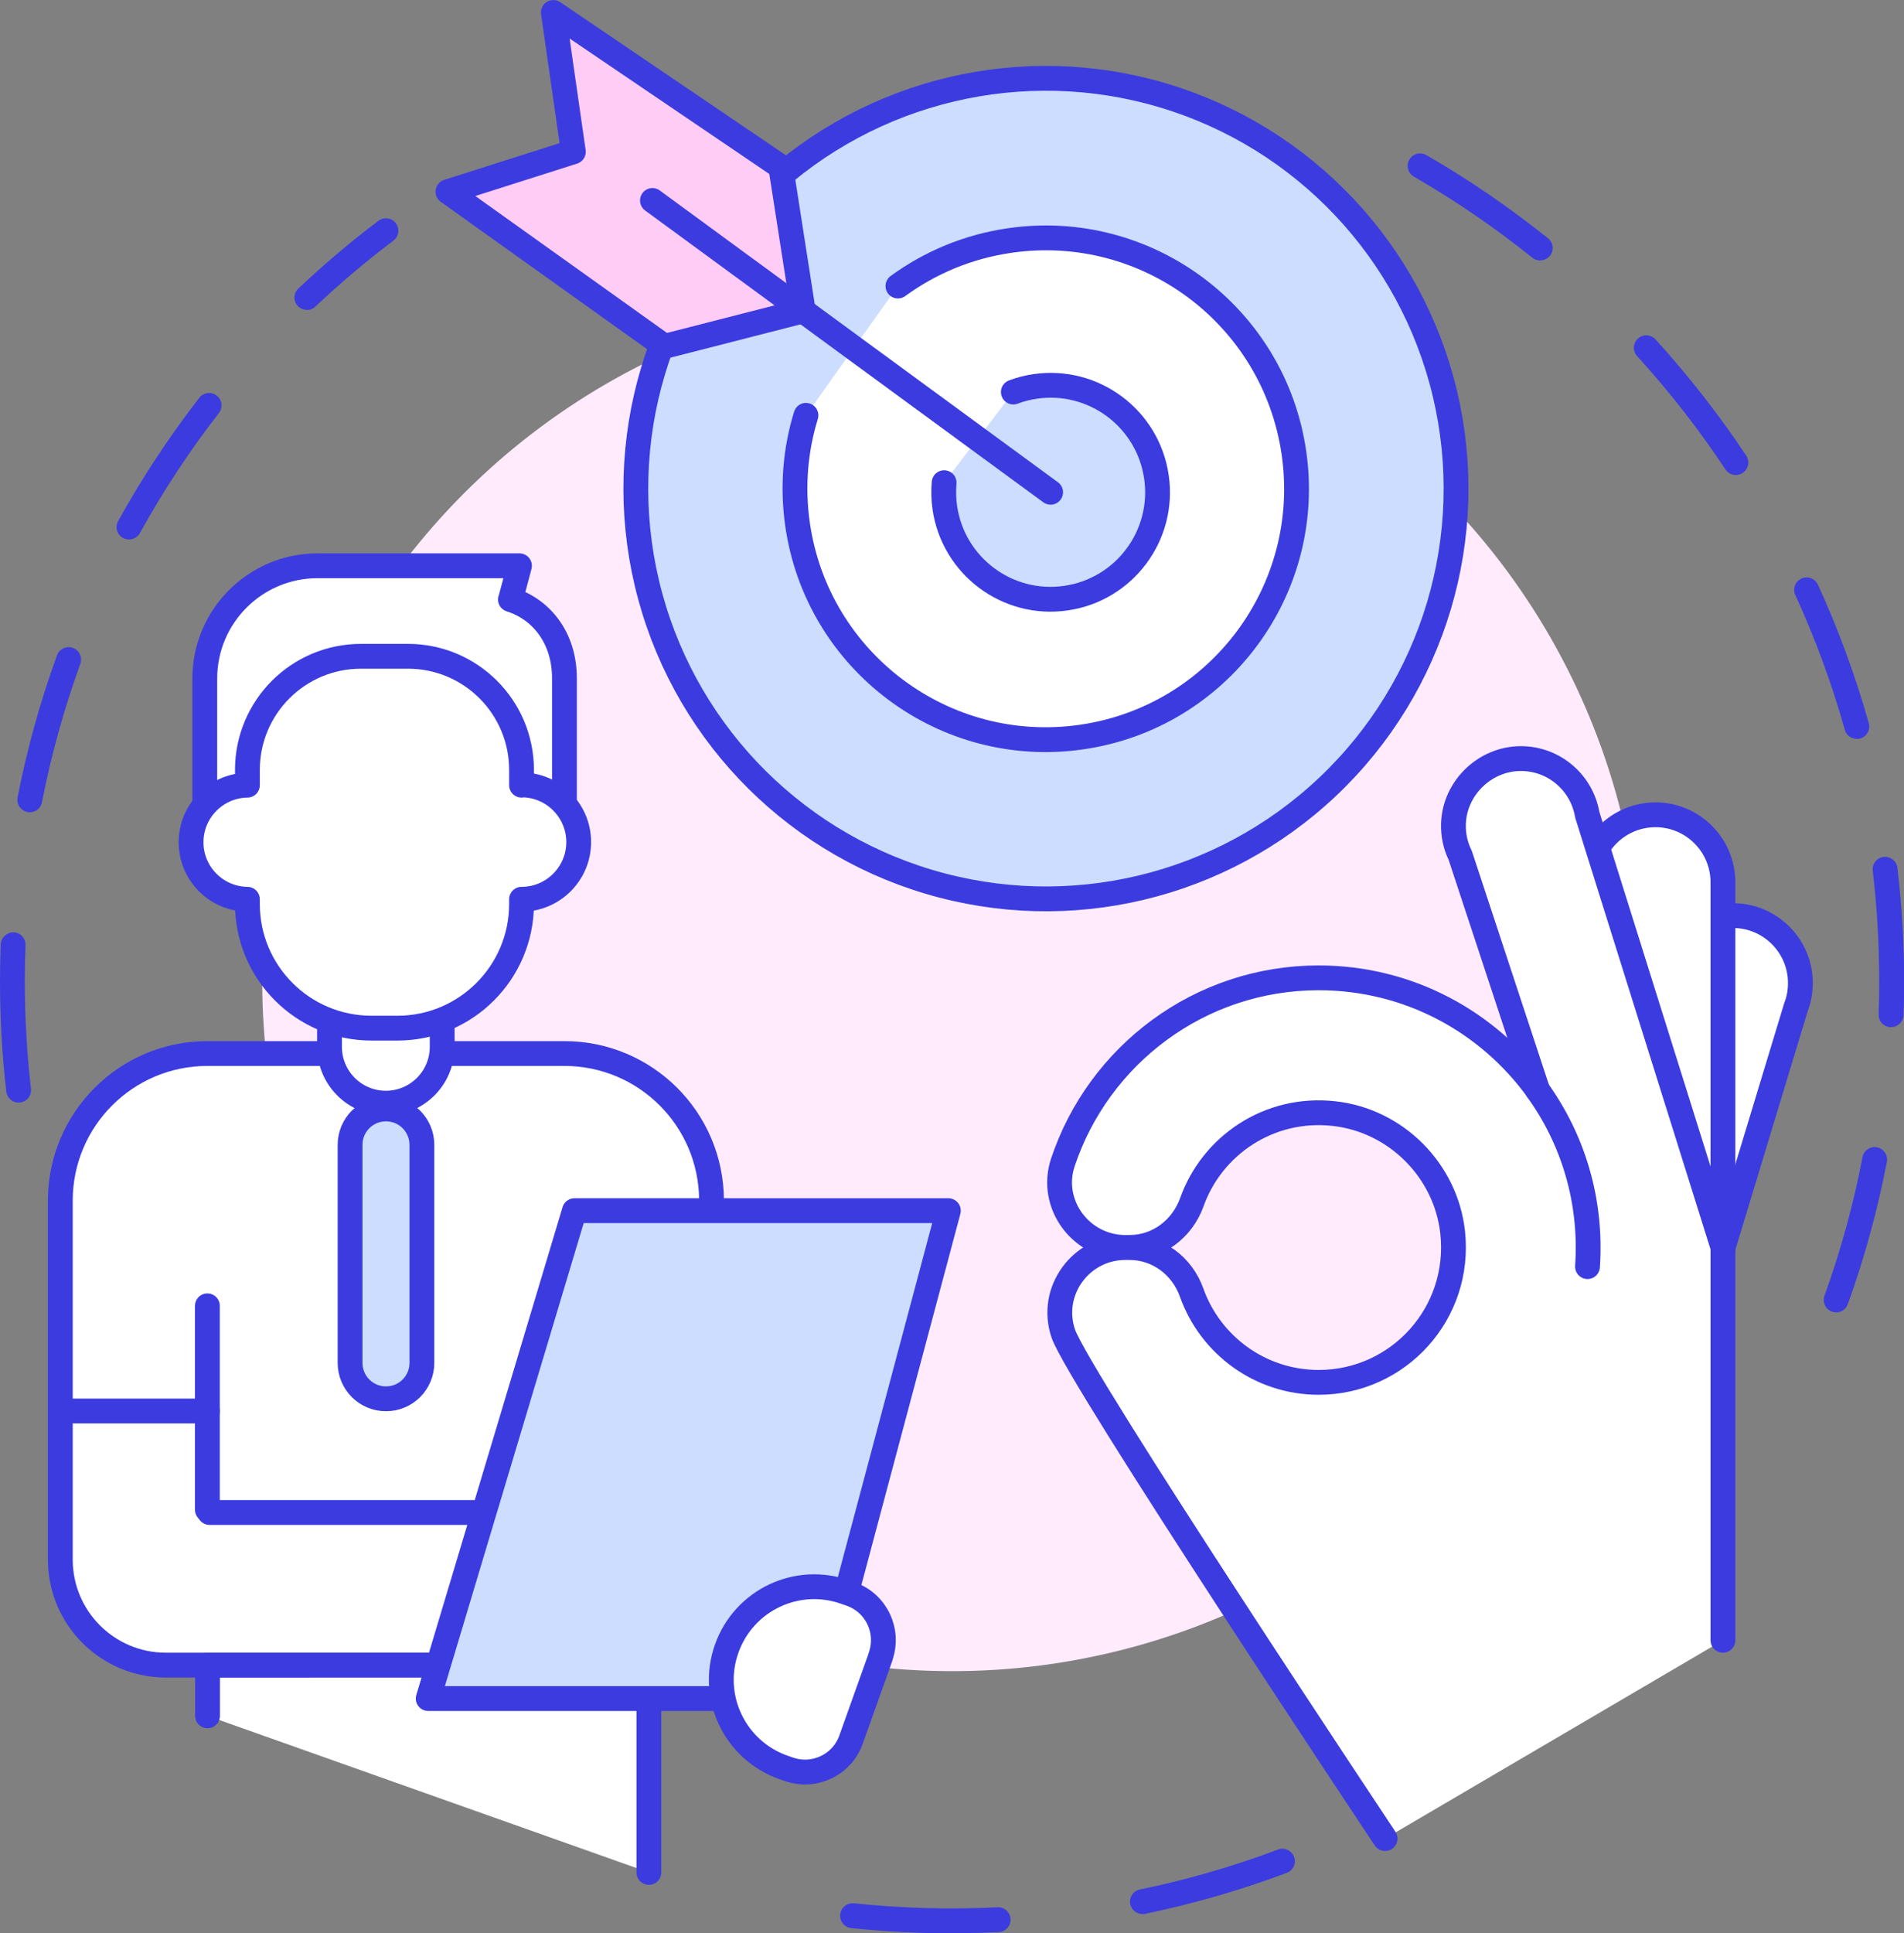
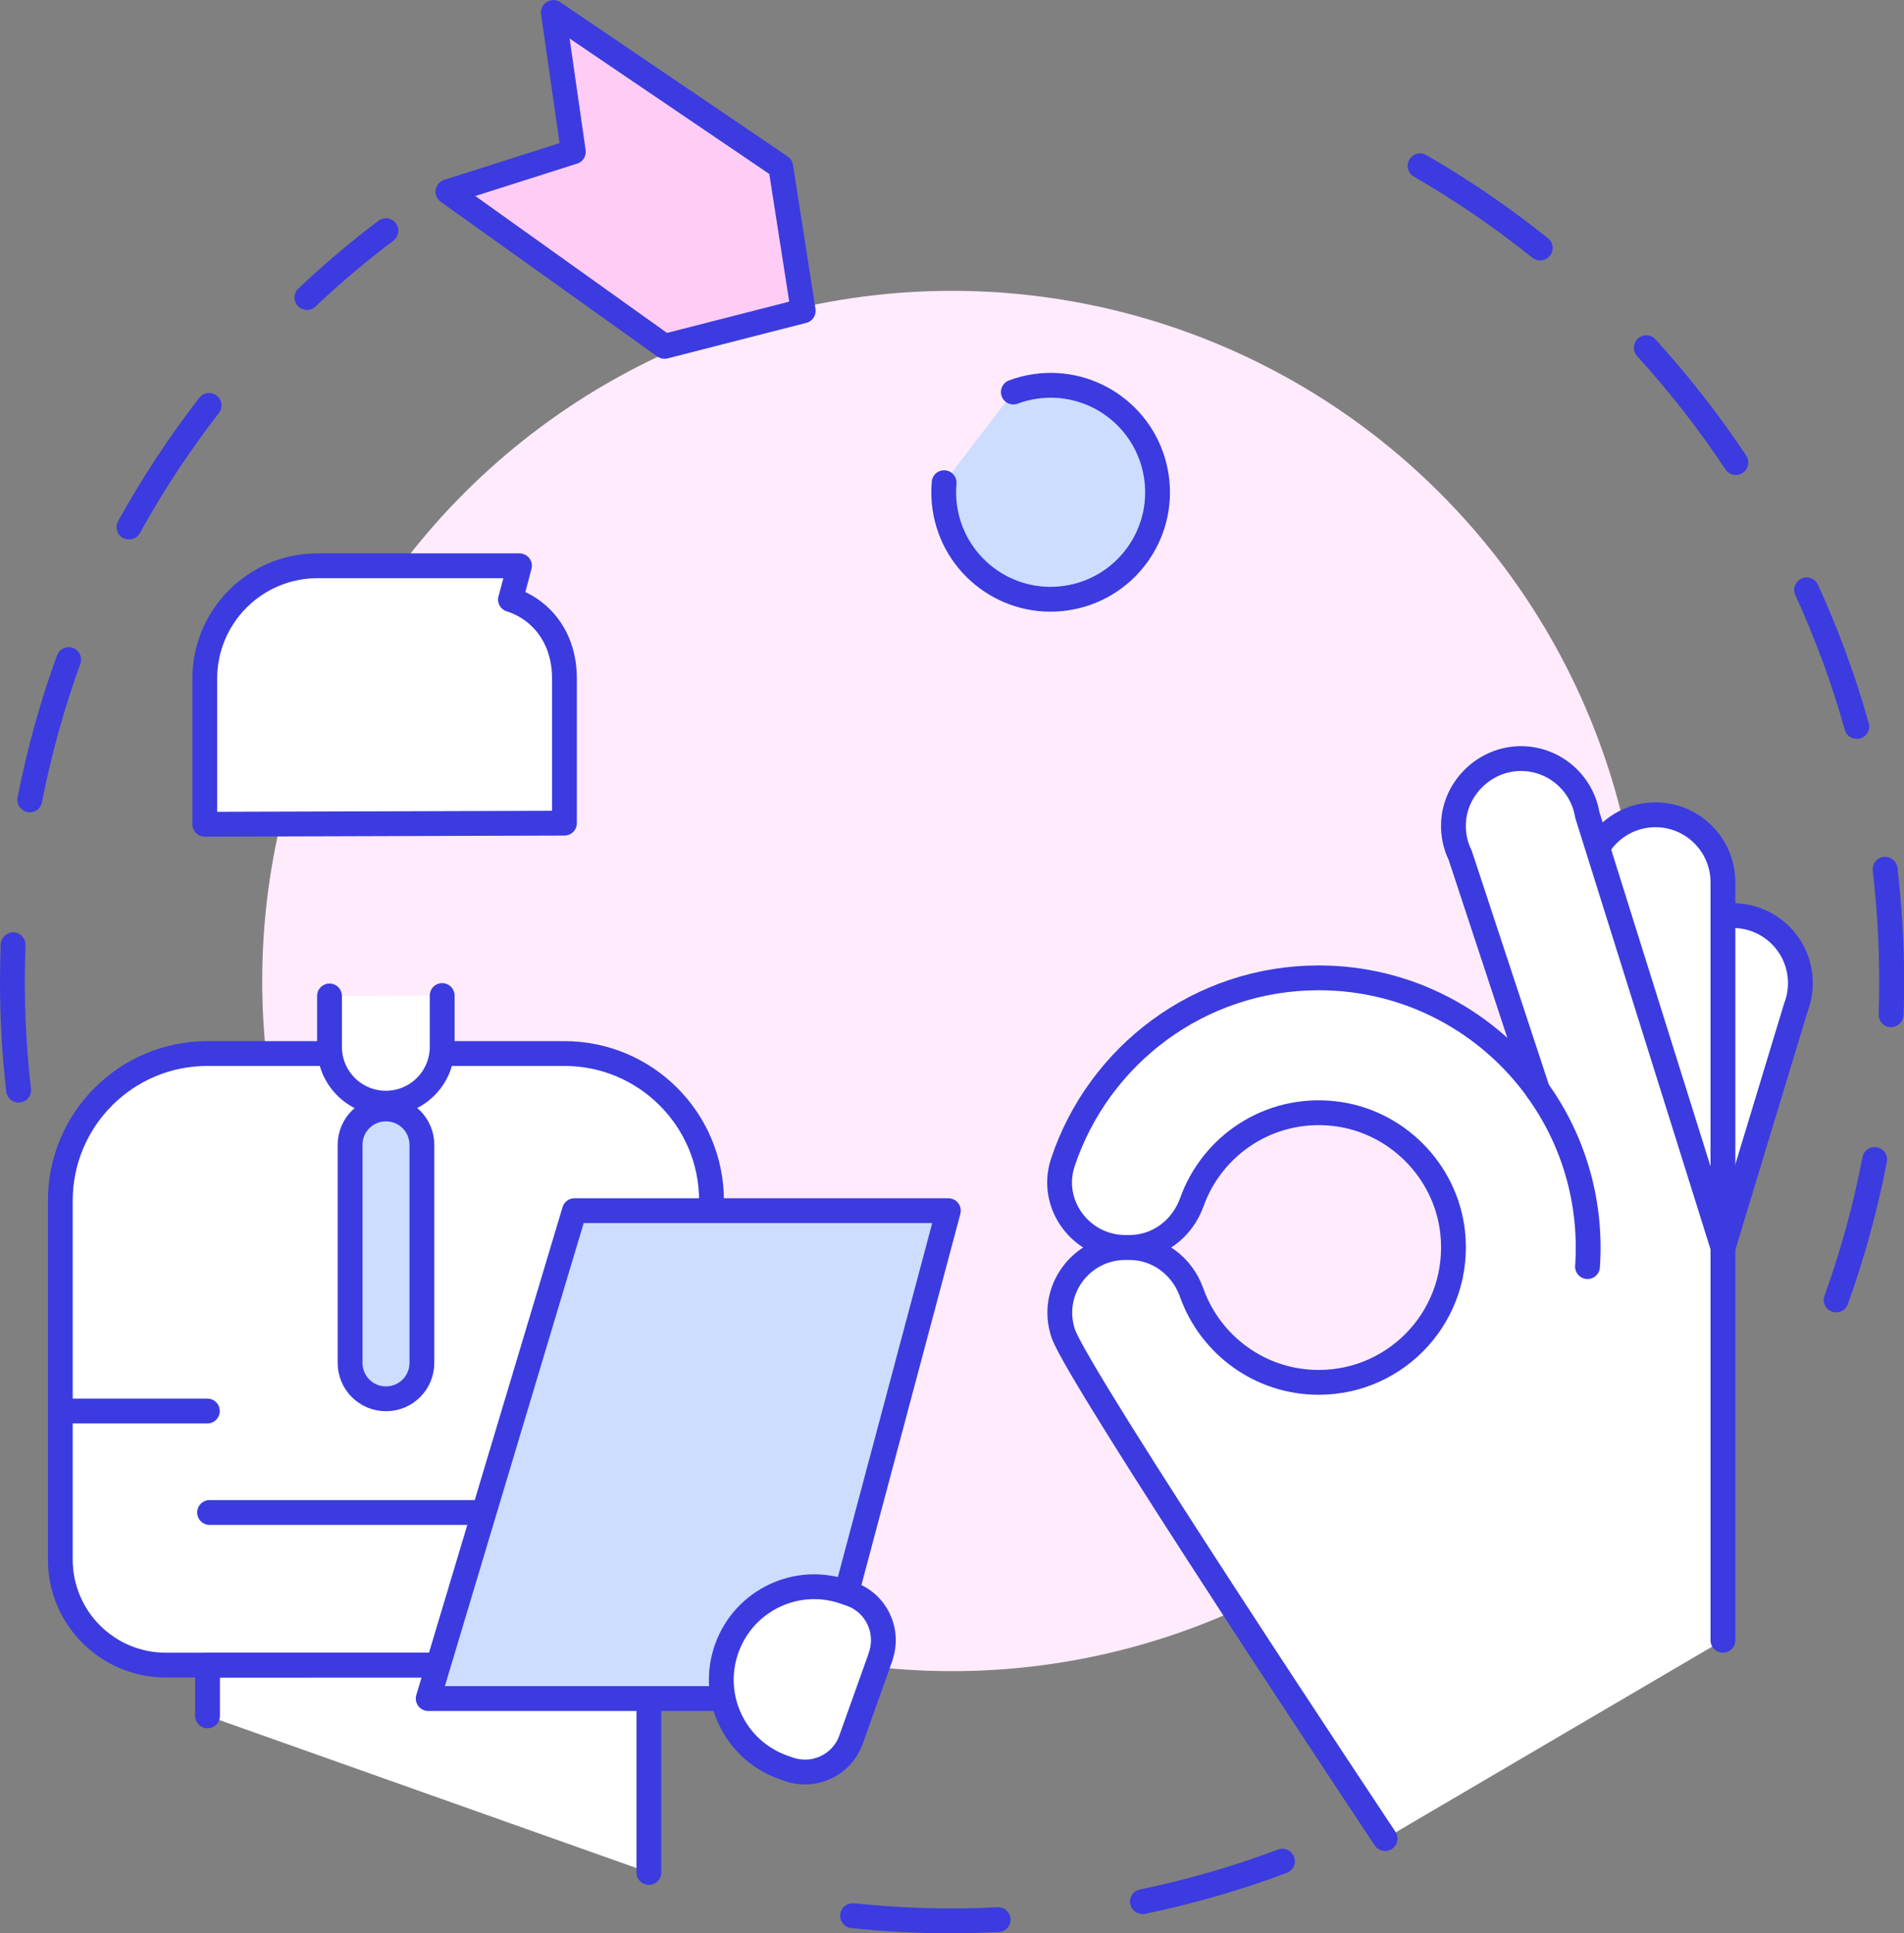
<svg xmlns="http://www.w3.org/2000/svg" id="_圖層_2" viewBox="0 0 138.91 140.99">
  <rect x="0" y="0" width="138.91" height="140.99" fill="#808080" stroke="none" />
  <defs>
    <style>.cls-1{fill:#ffccf5;}.cls-1,.cls-2,.cls-3,.cls-4{stroke:#3b3be0;stroke-linecap:round;stroke-linejoin:round;stroke-width:1.81px;}.cls-5{fill:#3b3be0;}.cls-2{fill:#fff;}.cls-3{fill:#cdf;}.cls-6{fill:#ffebfc;}.cls-4{fill:none;}</style>
  </defs>
  <g id="_圖層_5">
    <path class="cls-5" d="m1.36,80.41c-.45,0-.85-.34-.9-.8-.31-2.66-.46-5.37-.46-8.07,0-.9.02-1.79.05-2.68.02-.5.49-.89.94-.87.5.02.89.44.87.94-.03.87-.05,1.74-.05,2.61,0,2.63.15,5.27.45,7.86.06.5-.3.95-.8,1-.04,0-.07,0-.11,0Zm.81-21.17c-.06,0-.12,0-.17-.02-.49-.1-.81-.57-.72-1.06.69-3.52,1.65-7,2.88-10.37.17-.47.69-.71,1.16-.54.47.17.71.69.54,1.16-1.19,3.28-2.13,6.67-2.8,10.1-.08.43-.46.73-.89.73Zm7.24-19.9c-.15,0-.3-.04-.44-.11-.44-.24-.6-.79-.35-1.23,1.73-3.13,3.72-6.15,5.92-8.99.31-.39.87-.47,1.27-.16.4.31.47.88.16,1.27-2.14,2.76-4.08,5.7-5.76,8.75-.17.3-.47.47-.79.47Zm12.98-16.74c-.24,0-.48-.1-.66-.28-.34-.36-.33-.94.04-1.28,1.85-1.75,3.81-3.41,5.84-4.94.4-.3.97-.22,1.27.18.3.4.22.97-.18,1.27-1.98,1.49-3.89,3.11-5.69,4.81-.17.17-.4.25-.62.25Z" />
    <path class="cls-5" d="m69.46,140.99c-2.45,0-4.93-.13-7.35-.38-.5-.05-.86-.5-.81-1,.05-.5.49-.85,1-.81,3.45.36,6.99.47,10.48.29.5-.03.92.36.95.86.02.5-.36.92-.86.95-1.13.05-2.27.08-3.4.08Zm13.89-1.41c-.42,0-.8-.29-.89-.72-.1-.49.21-.97.71-1.07,3.42-.7,6.8-1.68,10.07-2.91.47-.18.99.06,1.17.53s-.06.99-.53,1.17c-3.35,1.26-6.83,2.26-10.34,2.99-.06.01-.12.02-.18.02Z" />
    <path class="cls-5" d="m133.96,95.7c-.1,0-.21-.02-.31-.05-.47-.17-.71-.69-.54-1.16,1.18-3.28,2.12-6.68,2.77-10.1.09-.49.57-.82,1.06-.72.49.09.81.57.72,1.06-.68,3.52-1.63,7.01-2.85,10.38-.13.37-.48.6-.85.6Zm4-20.79s-.02,0-.03,0c-.5-.02-.89-.44-.87-.94.03-.81.04-1.62.04-2.43,0-2.68-.16-5.39-.47-8.04-.06-.5.3-.95.79-1.01.51-.05.95.3,1.01.79.32,2.72.49,5.5.49,8.26,0,.83-.01,1.67-.04,2.49-.02.49-.42.87-.9.87Zm-2.5-21.03c-.4,0-.76-.26-.87-.66-.94-3.36-2.16-6.66-3.61-9.83-.21-.46,0-.99.45-1.2.46-.21.99,0,1.2.45,1.49,3.25,2.74,6.65,3.71,10.1.14.48-.15.98-.63,1.12-.08.02-.16.03-.25.03Zm-8.82-19.24c-.29,0-.58-.14-.76-.41-1.92-2.9-4.09-5.68-6.44-8.26-.34-.37-.31-.94.06-1.28.37-.34.94-.31,1.28.06,2.41,2.65,4.64,5.5,6.62,8.48.28.42.16.98-.26,1.26-.15.1-.33.15-.5.15Zm-14.27-15.64c-.2,0-.4-.07-.57-.2-2.72-2.19-5.64-4.18-8.65-5.92-.43-.25-.58-.8-.33-1.24.25-.43.8-.58,1.24-.33,3.1,1.78,6.08,3.83,8.88,6.07.39.31.45.88.14,1.27-.18.22-.44.34-.71.34Z" />
    <circle class="cls-6" cx="69.46" cy="71.54" r="50.33" transform="translate(-30.24 70.07) rotate(-45)" />
    <path class="cls-2" d="m51.91,87.56c0-5.93-4.81-10.73-10.73-10.73H15.13c-5.93,0-10.73,4.81-10.73,10.73v26.17c0,4.26,3.45,7.7,7.7,7.7h20.73" />
    <path class="cls-2" d="m32.26,72.6v3.74c0,2.27-1.84,4.11-4.11,4.11s-4.11-1.84-4.11-4.11v-3.71" />
    <polyline class="cls-2" points="15.14 125.13 15.14 121.44 47.34 121.43 47.34 123.87 47.34 136.55" />
    <line class="cls-2" x1="5.01" y1="102.9" x2="15.13" y2="102.9" />
    <polyline class="cls-3" points="52.8 123.87 31.24 123.87 41.91 88.29 69.19 88.29 61.81 115.96" />
    <path class="cls-2" d="m64.25,120.81l-2.16,6.05c-.66,1.86-2.7,2.82-4.56,2.16l-.4-.14c-3.53-1.26-5.37-5.13-4.11-8.66,1.26-3.53,5.13-5.37,8.66-4.11l.4.14c1.86.66,2.82,2.7,2.16,4.56Z" />
    <line class="cls-2" x1="34.65" y1="110.3" x2="15.29" y2="110.3" />
-     <line class="cls-2" x1="15.13" y1="95.23" x2="15.13" y2="110.1" />
    <path class="cls-3" d="m28.16,102.01h0c-1.45,0-2.62-1.17-2.62-2.62v-15.9c0-1.45,1.17-2.62,2.62-2.62s2.62,1.17,2.62,2.62v15.9c0,1.45-1.17,2.62-2.62,2.62Z" />
    <path class="cls-2" d="m37.24,43.72c2.22.7,3.94,2.75,3.94,5.75v10.56l-26.24.08v-10.62c0-4.55,3.69-8.23,8.23-8.23h14.73l-.65,2.45Z" />
-     <path class="cls-2" d="m38.05,57.26v-1.11c0-4.58-3.71-8.29-8.29-8.29h-3.42c-4.58,0-8.29,3.71-8.29,8.29v1.11c-2.27.03-4.11,1.88-4.11,4.16s1.83,4.13,4.11,4.16v.34c0,5,4.05,9.06,9.06,9.06h1.88c5,0,9.06-4.06,9.06-9.06v-.34c2.3,0,4.17-1.87,4.17-4.17s-1.87-4.17-4.17-4.17Z" />
    <path class="cls-2" d="m125.7,66.82c.24-.04.48-.05.73-.05,2.71,0,4.92,2.2,4.92,4.92,0,.62-.11,1.21-.32,1.75h0s-5.32,17.54-5.32,17.54" />
    <path class="cls-2" d="m116.53,61.86c.85-1.46,2.44-2.44,4.25-2.44,2.71,0,4.92,2.2,4.92,4.92h0v26.64" />
    <path class="cls-2" d="m125.7,119.62v-28.65l-9.9-31.56h0c-.39-2.32-2.41-4.09-4.84-4.09-2.61,0-4.83,2.13-4.92,4.74-.03.83.15,1.62.49,2.31h0s5.65,17.13,5.65,17.13h0c-3.57-4.96-9.39-8.19-15.97-8.19-8.7,0-16.07,5.65-18.67,13.47-1.01,3.05,1.34,6.19,4.56,6.19h.31c2.07,0,3.84-1.35,4.54-3.29,1.47-4.14,5.64-7,10.38-6.47,4.51.5,8.15,4.14,8.65,8.65.65,5.93-3.97,10.95-9.77,10.95-4.28,0-7.91-2.73-9.27-6.54-.69-1.95-2.47-3.29-4.53-3.29h-.31c-3.25,0-5.57,3.18-4.53,6.26,1.06,3.17,23.48,36.84,23.48,36.84" />
    <path class="cls-2" d="m115.82,92.37c.33-4.81-1.07-9.29-3.64-12.86" />
-     <circle class="cls-3" cx="76.31" cy="35.64" r="29.92" transform="translate(20.32 98.55) rotate(-73.37)" />
-     <path class="cls-2" d="m58.8,30.29c-.77,2.5-1.01,5.21-.61,7.98,1.45,10,10.73,16.93,20.73,15.48,10-1.45,16.93-10.73,15.48-20.73-1.45-10-10.73-16.93-20.73-15.48-3.06.44-5.83,1.62-8.16,3.32" />
    <path class="cls-3" d="m68.88,35.2c-.05.59-.04,1.2.05,1.82.62,4.27,4.58,7.22,8.84,6.6,4.27-.62,7.22-4.58,6.6-8.84-.62-4.27-4.58-7.22-8.84-6.6-.56.08-1.1.22-1.6.41" />
    <polygon class="cls-1" points="41.83 11.07 32.68 13.98 48.48 25.26 58.6 22.67 56.96 12.16 40.37 .91 41.83 11.07" />
-     <line class="cls-4" x1="76.65" y1="35.9" x2="47.6" y2="14.62" />
  </g>
</svg>